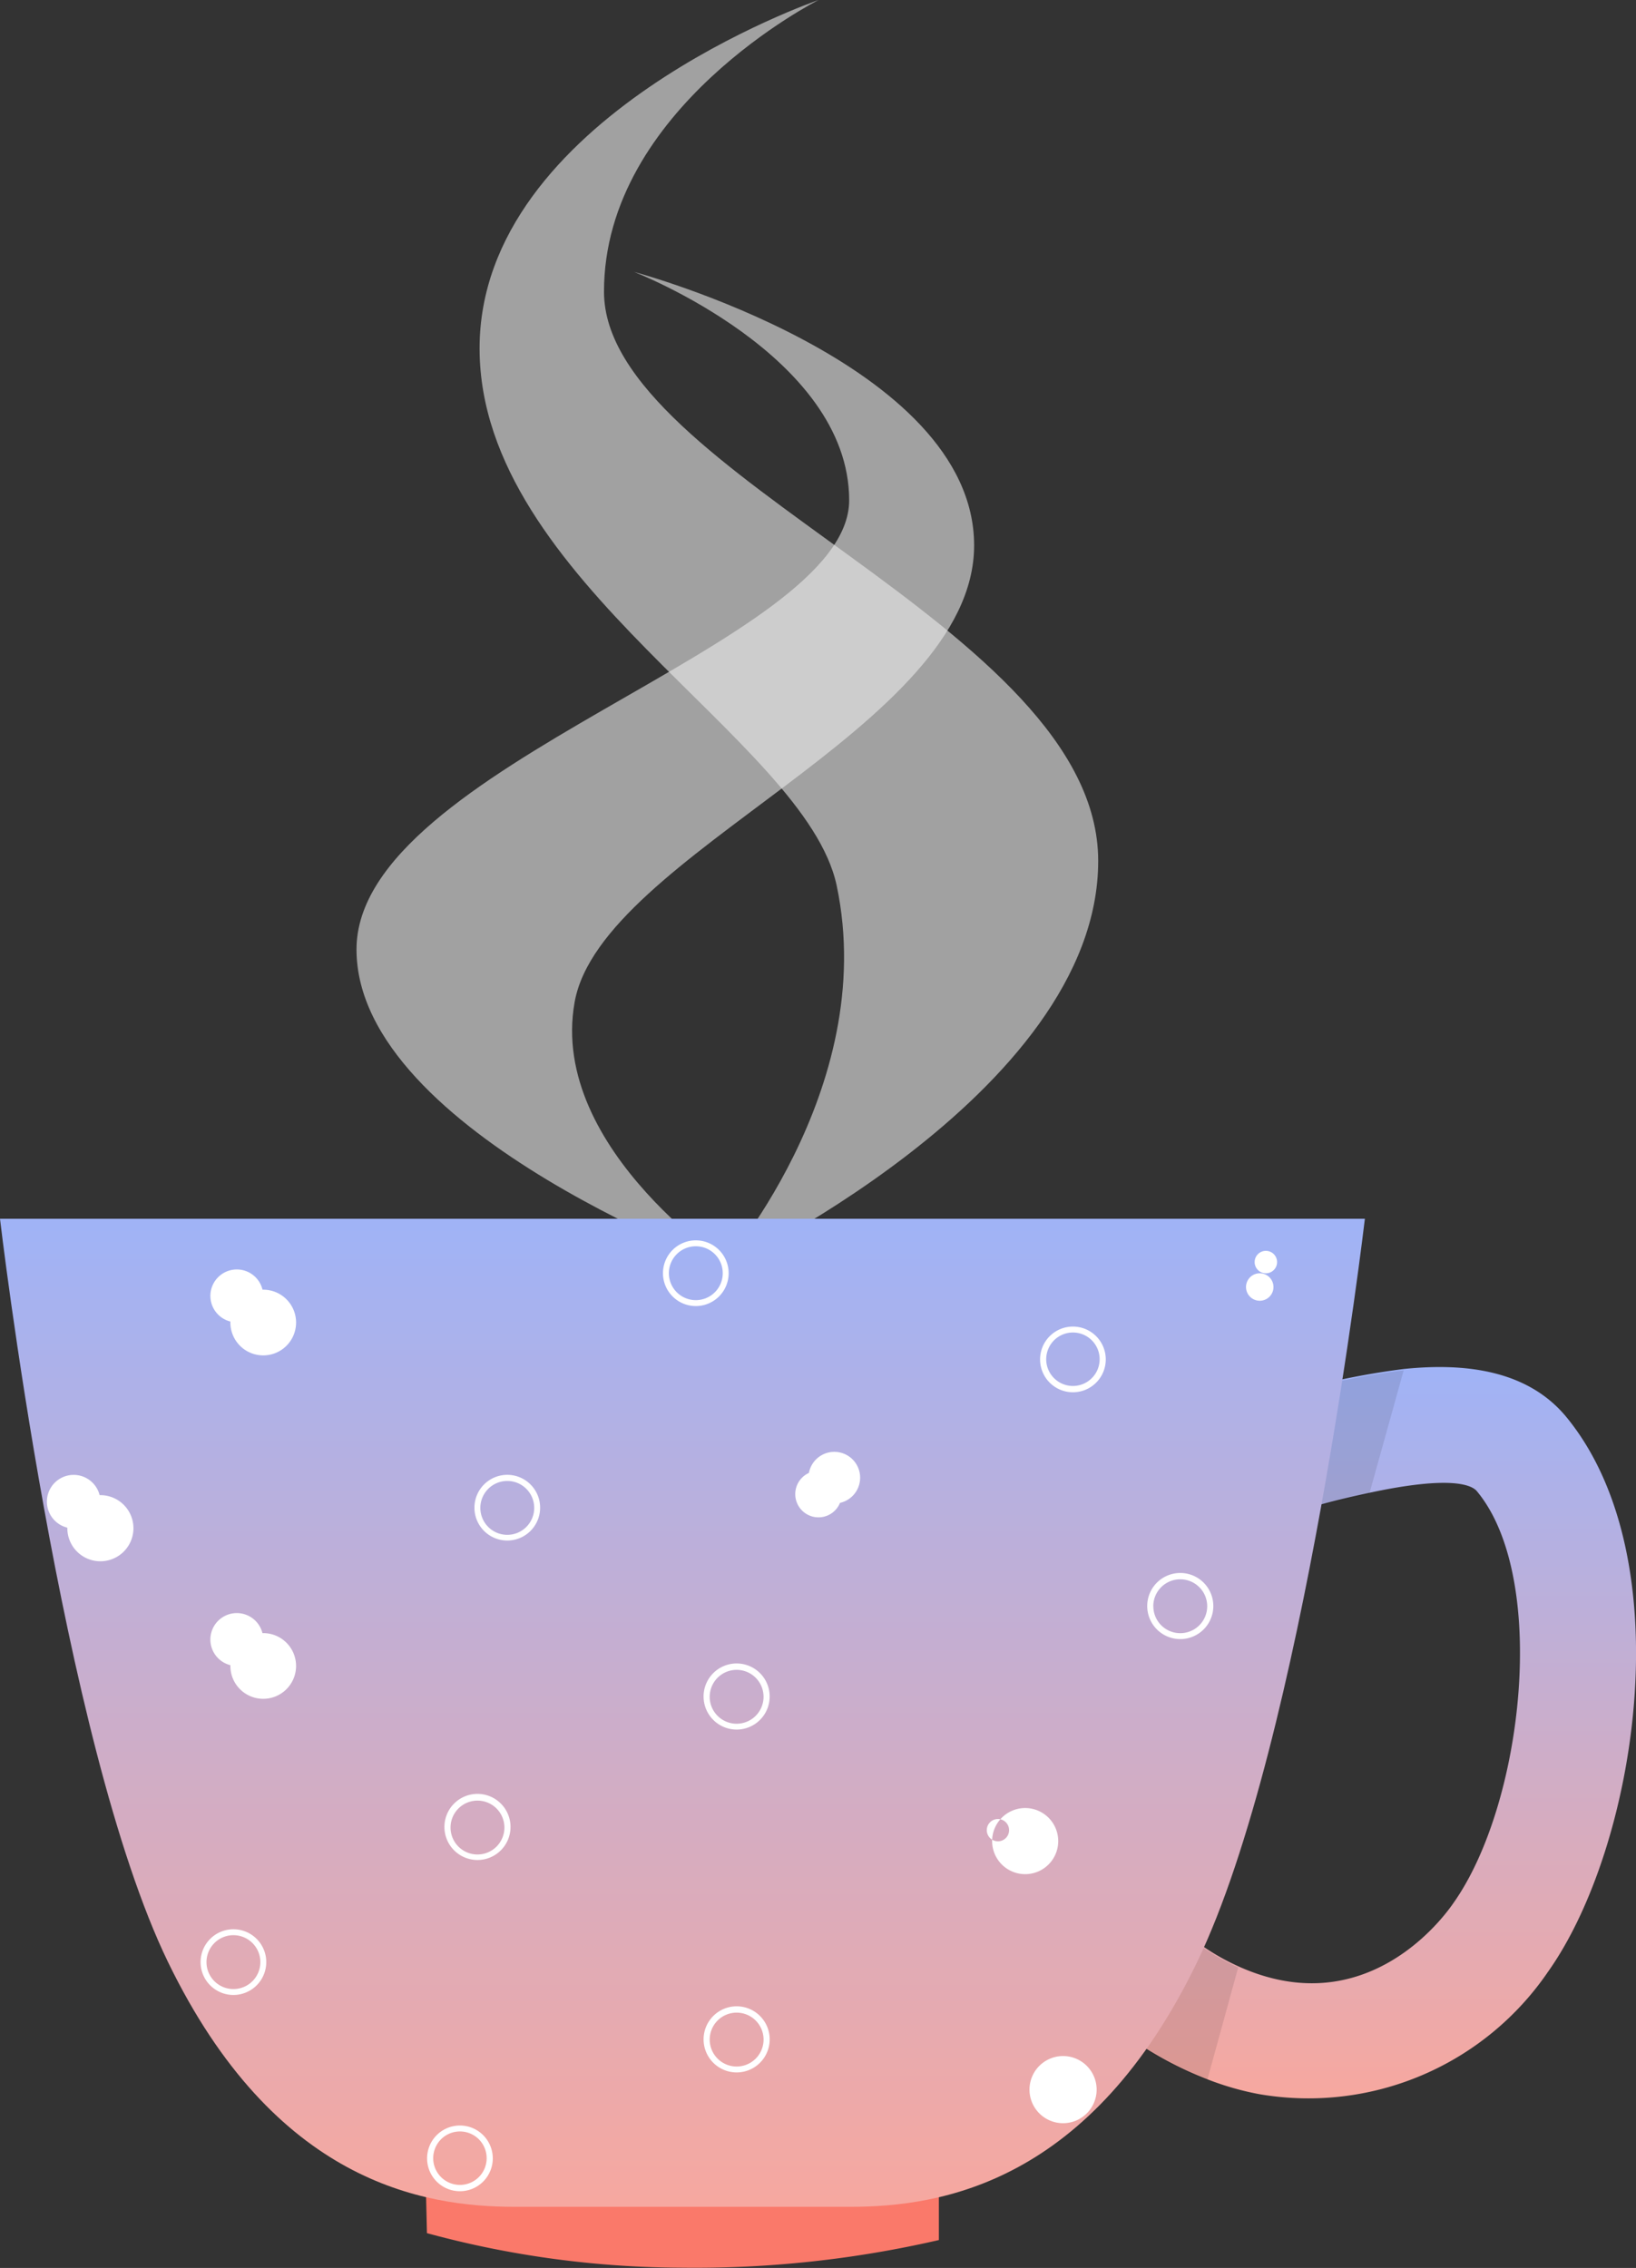
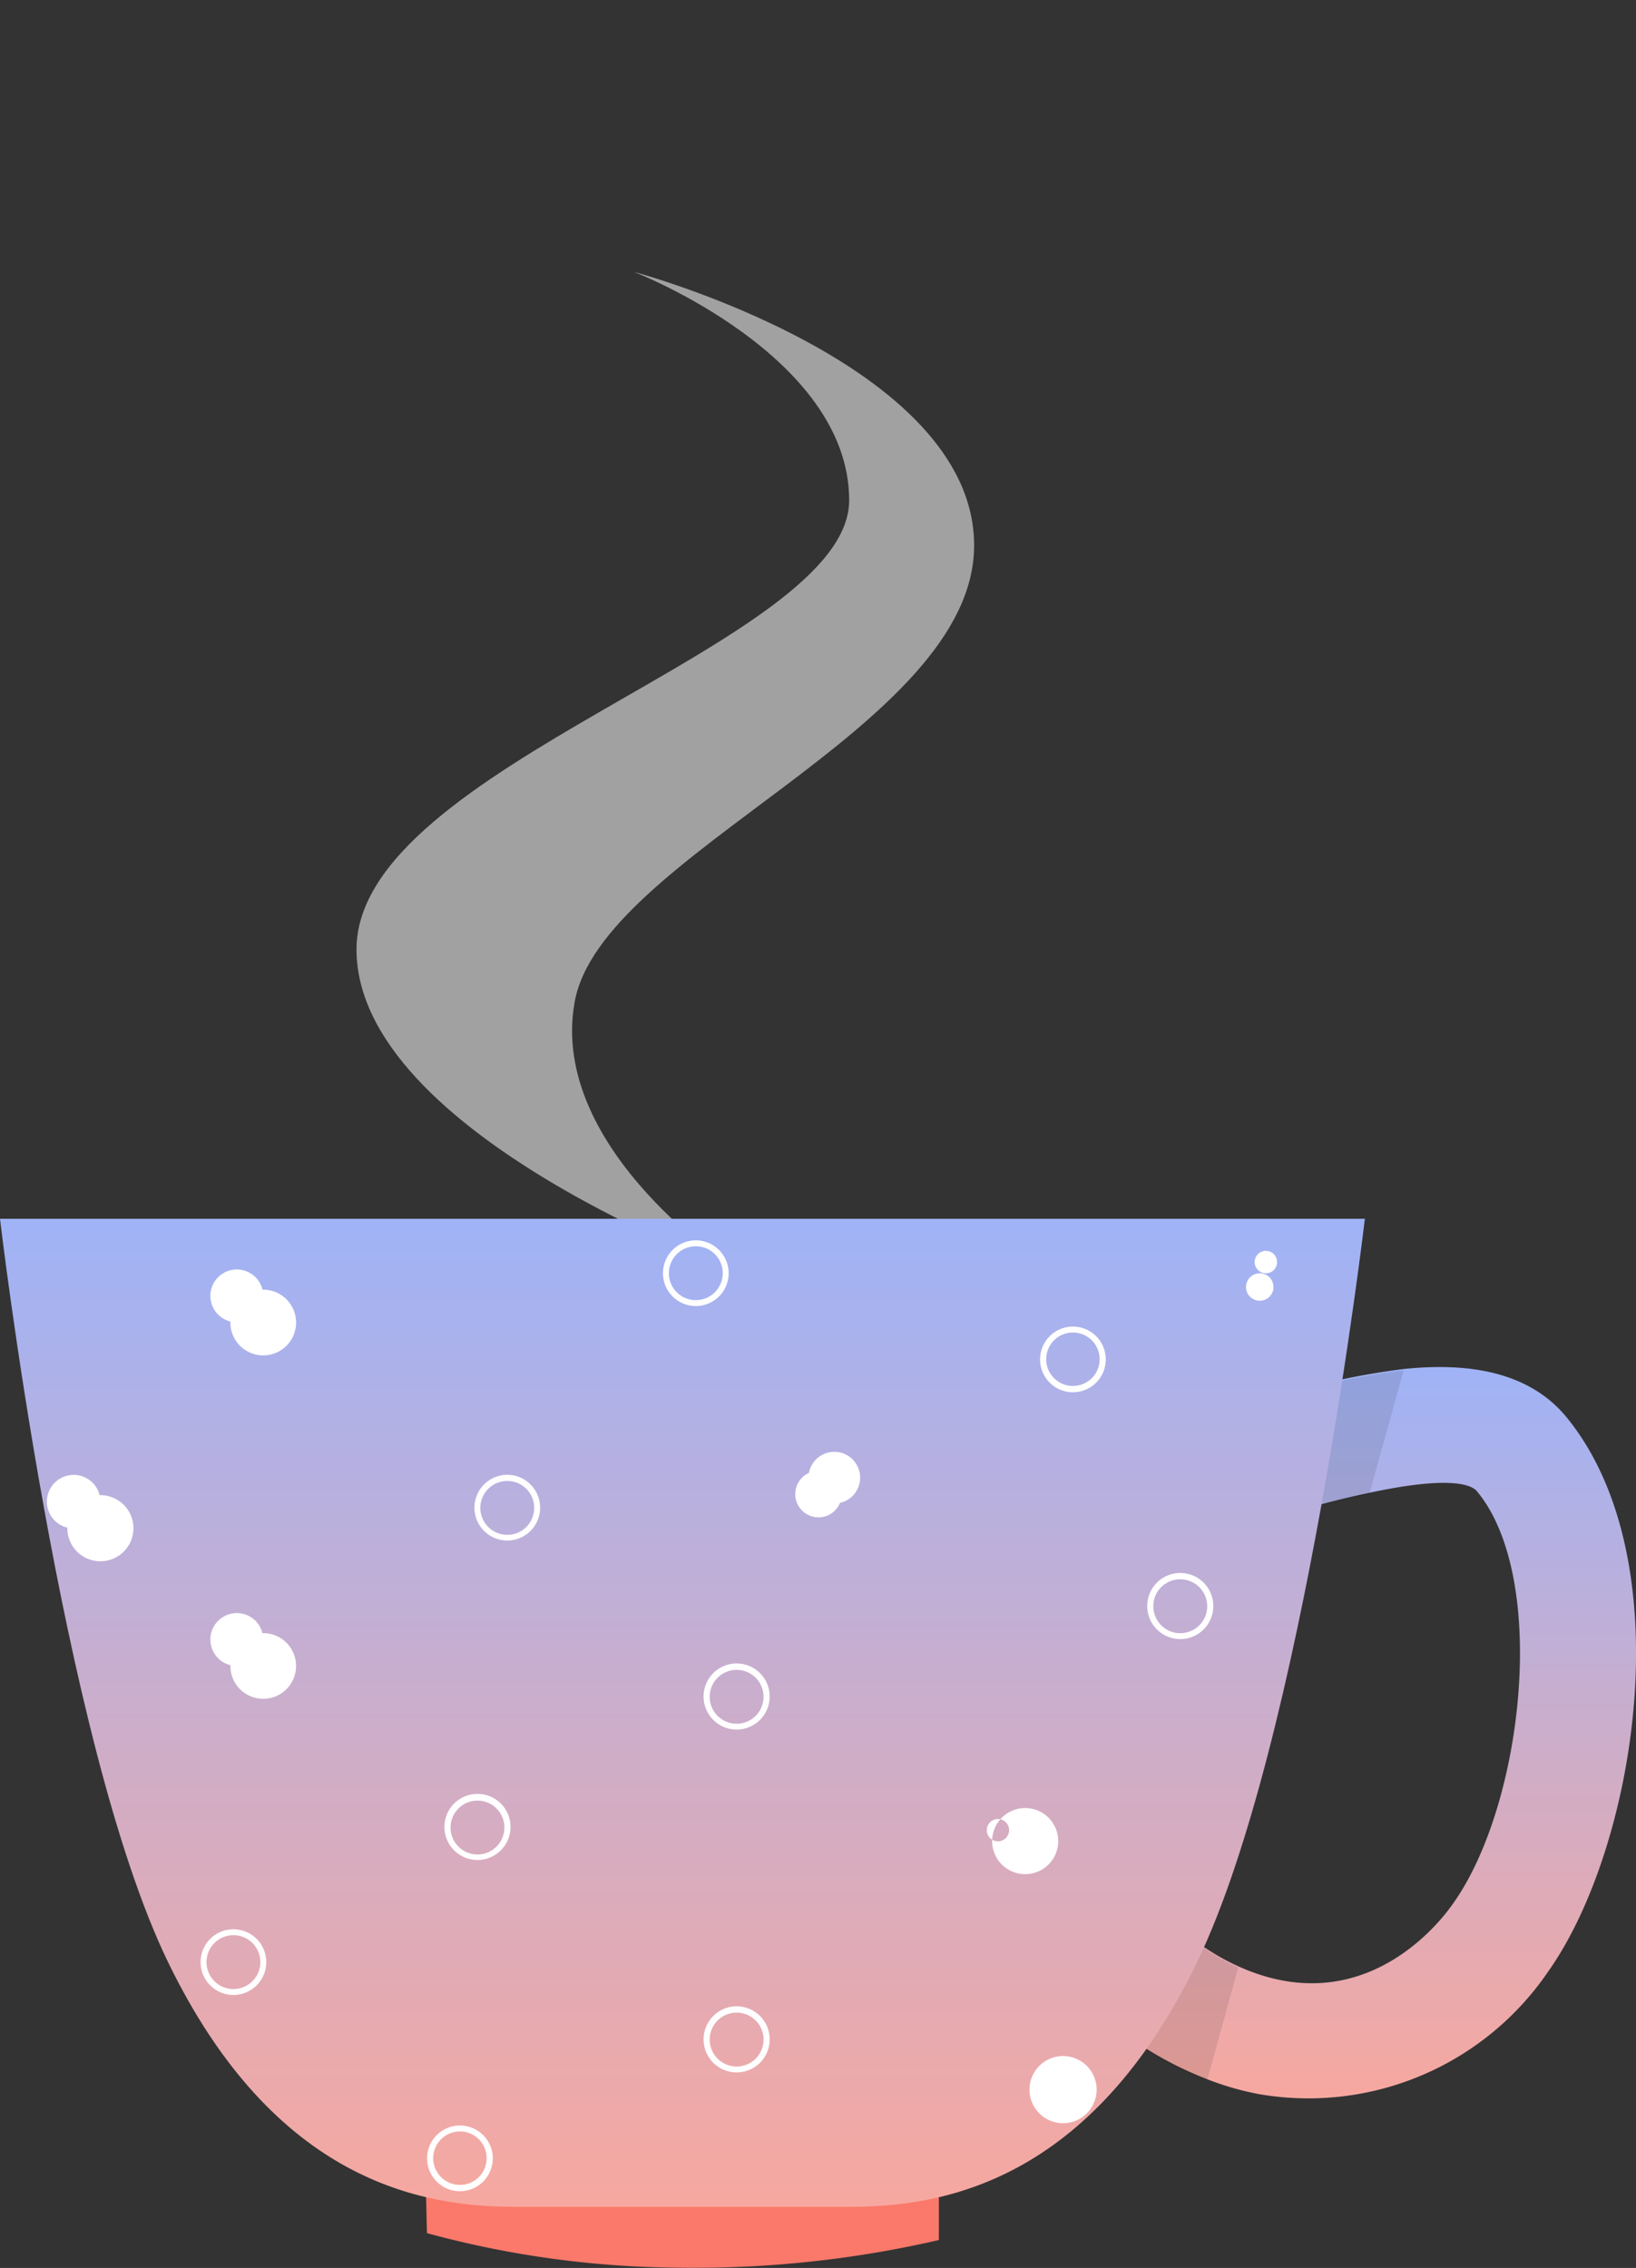
<svg xmlns="http://www.w3.org/2000/svg" width="94.639" height="131.166" viewBox="0 0 94.639 131.166">
  <rect x="0" y="0" width="94.639" height="131.166" fill="#333333" stroke="none" />
  <defs>
    <linearGradient id="linear-gradient" x1="0.5" x2="0.5" y2="1" gradientUnits="objectBoundingBox">
      <stop offset="0" stop-color="#9fb3f7" />
      <stop offset="1" stop-color="#f7a89f" />
    </linearGradient>
  </defs>
  <g id="Group_10018" data-name="Group 10018" transform="translate(-227.887 -66.767)">
-     <path id="Path_15860" data-name="Path 15860" d="M345.326,215.685s21.974-10.174,21.959-23.755-28.573-22.281-28.588-32.9,12.414-16.88,12.414-16.88S331.469,148.9,331.5,162.329s18.844,22.558,20.655,31.028C354.671,205.219,345.326,215.685,345.326,215.685Z" transform="translate(-75.87 -75.383)" fill="#ebebeb" opacity="0.6" />
    <path id="Path_15861" data-name="Path 15861" d="M358.216,210.206s-22.021-7.934-22.036-18.614,28.512-17.6,28.5-25.995-12.445-13.2-12.445-13.2,19.657,5.248,19.673,15.806-21.576,17.847-23.11,26.425S358.216,210.206,358.216,210.206Z" transform="translate(-87.67 -69.904)" fill="#ebebeb" opacity="0.6" />
    <g id="freepik--Mug--inject-2" transform="translate(227.887 137.255)">
      <path id="Path_18407" data-name="Path 18407" d="M131.9,404.815a16.774,16.774,0,0,1-16.7,7.083,16.524,16.524,0,0,1-3.01-.862,20.611,20.611,0,0,1-4.2-2.207l3.777-5.6a13.233,13.233,0,0,0,2.219,1.275c7.083,3.2,11.545-2.361,12.43-3.647,4.061-5.713,5.524-18.781,1.393-23.8-.271-.378-1.452-.968-6.244.059-.874.189-1.877.413-3.01.732a11.806,11.806,0,0,1-2.715.578l-.118-3.352-.331-3.352c.307-.059.791-.189,1.417-.366a43.437,43.437,0,0,1,6.752-1.4c3.541-.366,7.2.059,9.443,2.833C139.71,381.053,136.995,397.638,131.9,404.815Z" transform="translate(-42.348 -361.269)" fill="url(#linear-gradient)" />
      <path id="Path_22895" data-name="Path 22895" d="M0,0H29.676V3.066a62.821,62.821,0,0,1-14.893,1.6A56.779,56.779,0,0,1,.063,2.667Z" transform="translate(24.635 55.999)" fill="#fa796a" />
      <path id="Path_18408" data-name="Path 18408" d="M111.757,398.18a13.24,13.24,0,0,0,2.219,1.275l-1.794,6.528a20.608,20.608,0,0,1-4.2-2.207Z" transform="translate(-42.348 -356.157)" opacity="0.101" />
      <path id="Path_18409" data-name="Path 18409" d="M122.419,370l-1.995,7.165c-.874.189-1.877.413-3.01.732a11.806,11.806,0,0,1-2.715.578l-.118-3.352-.331-3.352c.307-.059.791-.189,1.417-.366a43.434,43.434,0,0,1,6.752-1.4Z" transform="translate(-41.217 -361.241)" opacity="0.101" />
      <path id="Path_18410" data-name="Path 18410" d="M52.38,362.58s3.541,30.242,9.715,42.979,14.732,14.165,20.067,14.165h19.406c5.324,0,13.917-1.428,20.067-14.165s9.7-42.979,9.7-42.979Z" transform="translate(-52.38 -362.58)" fill="url(#linear-gradient)" />
      <path id="Path_18411" data-name="Path 18411" d="M55.68,380.3a1.912,1.912,0,1,1,1.912,1.9,1.912,1.912,0,0,1-1.912-1.9Zm.354,0a1.548,1.548,0,1,1,.024,0Zm55.917-9.774a1.9,1.9,0,1,1,1.9,1.9,1.9,1.9,0,0,1-1.9-1.9Zm.354,0a1.546,1.546,0,1,0,.449-1.1,1.558,1.558,0,0,0-.449,1.1Zm-3.128,27.87a1.912,1.912,0,1,1,1.9,1.9A1.912,1.912,0,0,1,109.177,398.4Zm.354,0a.645.645,0,1,0-.035,0Zm15.145-32.851a.794.794,0,1,1-.035,0Zm.354,0a.649.649,0,1,0-.035,0ZM98.2,377.348a1.344,1.344,0,1,1-.035.035Zm.354,0a1.494,1.494,0,1,1,0,.035ZM77.494,397.6a1.912,1.912,0,1,1,1.912,1.877,1.912,1.912,0,0,1-1.912-1.877Zm.354,0a1.558,1.558,0,1,0,1.558-1.558,1.558,1.558,0,0,0-1.558,1.558Zm12.288-32.06a1.9,1.9,0,1,1,1.9,1.9,1.9,1.9,0,0,1-1.9-1.9Zm.342,0a1.558,1.558,0,1,0,1.558-1.558,1.558,1.558,0,0,0-1.558,1.558Zm2.007,24.494a1.912,1.912,0,1,1,1.912,1.9A1.912,1.912,0,0,1,92.486,390.038Zm.354,0A1.558,1.558,0,1,0,94.4,388.48,1.558,1.558,0,0,0,92.84,390.038Zm18.5,22.747a1.942,1.942,0,1,0,0-.047Zm.354,0a1.535,1.535,0,1,0,0-.047Zm-46.58-44.4a1.9,1.9,0,1,1,1.9,1.912A1.9,1.9,0,0,1,65.112,368.389Zm.354,0a1.529,1.529,0,1,1,.035,0Zm52.682,16.42a1.912,1.912,0,1,1,1.912,1.9,1.912,1.912,0,0,1-1.912-1.9Zm.354,0a1.558,1.558,0,1,0,1.558-1.558A1.558,1.558,0,0,0,118.5,384.809Zm-39.273-5.7a1.9,1.9,0,1,1,1.9,1.9,1.9,1.9,0,0,1-1.9-1.9Zm.342,0a1.558,1.558,0,1,0,1.558-1.546,1.558,1.558,0,0,0-1.558,1.546Zm12.914,30.762a1.912,1.912,0,1,1,1.912,1.9,1.912,1.912,0,0,1-1.912-1.9Zm.354,0a1.558,1.558,0,1,0,1.558-1.558A1.558,1.558,0,0,0,92.84,409.869Zm-16.349,6.87a1.9,1.9,0,1,1,1.9,1.9,1.9,1.9,0,0,1-1.9-1.9Zm.354,0a1.546,1.546,0,1,0,.449-1.1A1.558,1.558,0,0,0,76.845,416.739ZM65.112,388.255a1.9,1.9,0,1,1,1.9,1.9,1.9,1.9,0,0,1-1.9-1.9Zm.354,0a1.529,1.529,0,1,1,.035,0Zm-2.078,17.128a1.9,1.9,0,1,1,1.9,1.9A1.9,1.9,0,0,1,63.388,405.383Zm.342,0a1.558,1.558,0,1,0,1.558-1.558,1.558,1.558,0,0,0-1.558,1.558Z" transform="translate(-51.785 -362.392)" fill="#fff" />
    </g>
  </g>
</svg>